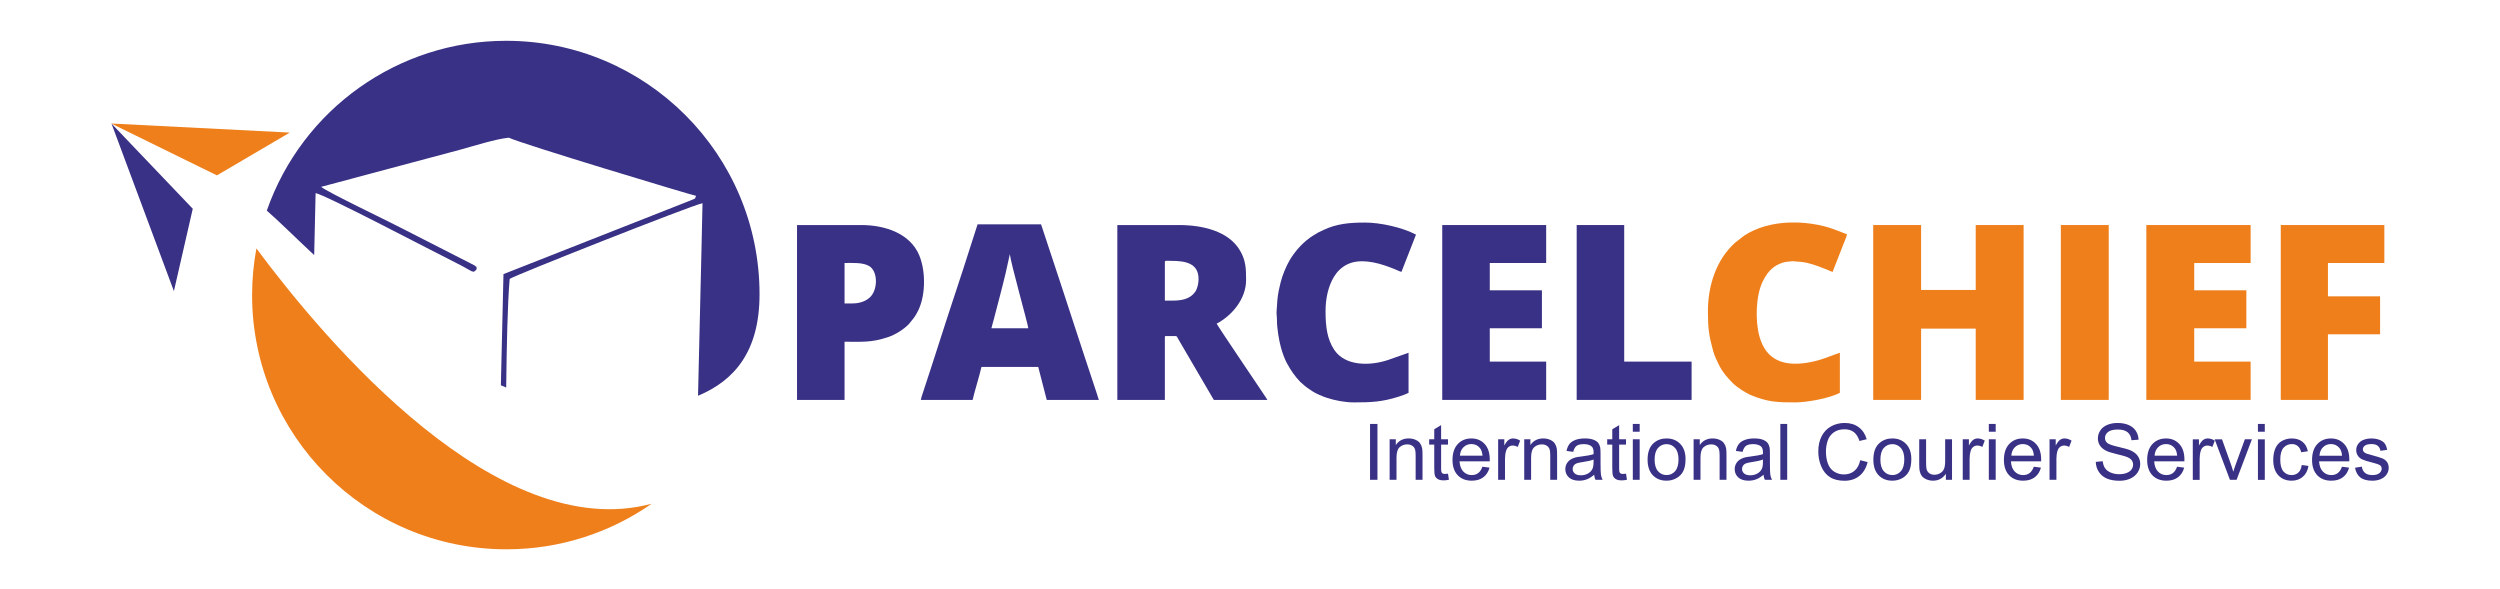
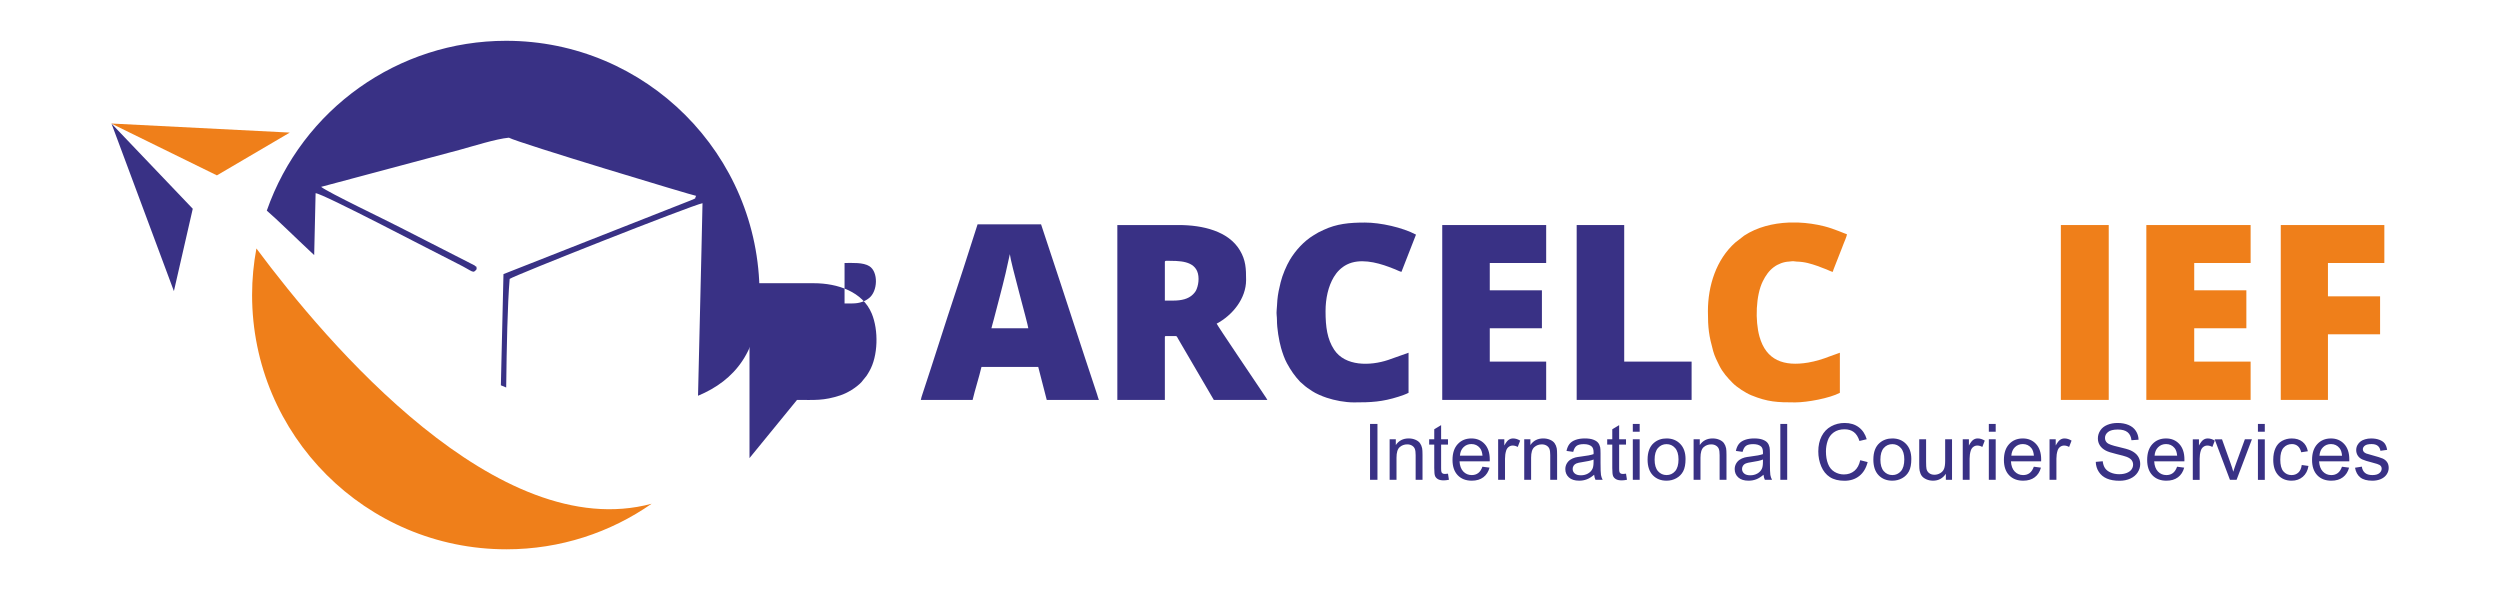
<svg xmlns="http://www.w3.org/2000/svg" xml:space="preserve" width="297mm" height="70mm" version="1.1" style="shape-rendering:geometricPrecision; text-rendering:geometricPrecision; image-rendering:optimizeQuality; fill-rule:evenodd; clip-rule:evenodd" viewBox="0 0 29700 7000">
  <defs>
    <style type="text/css">
   
    .fil3 {fill:none}
    .fil1 {fill:#EF7F1A}
    .fil4 {fill:#EF7F1A}
    .fil0 {fill:#393185}
    .fil5 {fill:#393185}
    .fil6 {fill:#393185;fill-rule:nonzero}
    .fil2 {fill:url(#id1)}
   
  </style>
    <clipPath id="id0">
      <path d="M9023.35 3495.91c0,-1663.06 -1348.18,-3011.25 -3011.25,-3011.25 -1280.02,0 -2420.14,809.22 -2842.55,2017.53 126.66,108.72 318.31,300.04 562.94,528.48l16.83 -735.56c89.75,4.74 1401.2,695.2 1688.65,838.14 188.02,93.5 178.46,122.84 224.75,64.15 -9.45,-53.55 15.62,-6.49 -25.93,-44.76l-888.1 -453.34c-158.25,-82.4 -853.48,-414.33 -933.88,-479.47l1648.06 -440.26c155.99,-42.38 432.23,-130.38 582.73,-143.79 112.71,61.85 2209.62,693.99 2224.46,690.94 -27.17,47.44 19.35,15.99 -66.33,54.75l-2222.44 874.98 -30.94 1320.98c21.01,8.83 42.11,17.51 63.26,26.03 6.01,-482.6 15.17,-981.34 41.26,-1290.19 56.19,-41.43 2156.98,-872.37 2291,-899.27l-12.11 547.48 -41.16 1740.17c434.75,-181.57 730.75,-528.67 730.75,-1205.74z" />
    </clipPath>
    <radialGradient id="id1" gradientUnits="userSpaceOnUse" gradientTransform="matrix(-1.841 -2.25434E-16 2.25434E-16 -1.841 36991 -4756)" cx="13021.3" cy="-1674.27" r="6705.32" fx="13021.3" fy="-1674.27">
      <stop offset="0" style="stop-opacity:1; stop-color:#178BC2" />
      <stop offset="0.012" style="stop-opacity:1; stop-color:#178BC2" />
      <stop offset="0.349" style="stop-opacity:1; stop-color:#1E517A" />
      <stop offset="1" style="stop-opacity:1; stop-color:#214359" />
    </radialGradient>
  </defs>
  <g id="Layer_x0020_1">
    <polygon class="fil0" points="1324.5,1468.1 2290.01,2479.98 2065.95,3458.62 " />
    <polygon class="fil1" points="1321.23,1467.3 2576.89,2083.39 3442.65,1575.11 " />
    <path class="fil0" d="M9023.35 3495.91c0,-1663.06 -1348.18,-3011.25 -3011.25,-3011.25 -1280.02,0 -2420.14,809.22 -2842.55,2017.53 126.66,108.72 318.31,300.04 562.94,528.48l16.83 -735.56c89.75,4.74 1401.2,695.2 1688.65,838.14 188.02,93.5 178.46,122.84 224.75,64.15 -9.45,-53.55 15.62,-6.49 -25.93,-44.76l-888.1 -453.34c-158.25,-82.4 -853.48,-414.33 -933.88,-479.47l1648.06 -440.26c155.99,-42.38 432.23,-130.38 582.73,-143.79 112.71,61.85 2209.62,693.99 2224.46,690.94 -27.17,47.44 19.35,15.99 -66.33,54.75l-2222.44 874.98 -30.94 1320.98c21.01,8.83 42.11,17.51 63.26,26.03 6.01,-482.6 15.17,-981.34 41.26,-1290.19 56.19,-41.43 2156.98,-872.37 2291,-899.27l-12.11 547.48 -41.16 1740.17c434.75,-181.57 730.75,-528.67 730.75,-1205.74z" />
    <g style="clip-path:url(#id0)">
      <g id="_2171479870944">
        <path id="_1" class="fil2" d="M11958.66 -1910.77c501.16,-1415.4 1850.72,-2429.53 3437.75,-2429.53 2014.01,0 3646.54,1632.56 3646.54,3646.55 0,1305.5 -1129.48,1571.88 -1850.6,1638.71 -1258.66,217.79 -2478.35,-258.04 -5233.69,-2855.73z" />
      </g>
    </g>
    <path class="fil3" d="M9023.35 3495.91c0,-1663.06 -1348.18,-3011.25 -3011.25,-3011.25 -1280.02,0 -2420.14,809.22 -2842.55,2017.53 126.66,108.72 318.31,300.04 562.94,528.48l16.83 -735.56c89.75,4.74 1401.2,695.2 1688.65,838.14 188.02,93.5 178.46,122.84 224.75,64.15 -9.45,-53.55 15.62,-6.49 -25.93,-44.76l-888.1 -453.34c-158.25,-82.4 -853.48,-414.33 -933.88,-479.47l1648.06 -440.26c155.99,-42.38 432.23,-130.38 582.73,-143.79 112.71,61.85 2209.62,693.99 2224.46,690.94 -27.17,47.44 19.35,15.99 -66.33,54.75l-2222.44 874.98 -30.94 1320.98c21.01,8.83 42.11,17.51 63.26,26.03 6.01,-482.6 15.17,-981.34 41.26,-1290.19 56.19,-41.43 2156.98,-872.37 2291,-899.27l-12.11 547.48 -41.16 1740.17c434.75,-181.57 730.75,-528.67 730.75,-1205.74z" />
    <path class="fil1" d="M7741.46 5984.37c-489.12,340.98 -1083.6,541.36 -1725.01,541.36 -1668.86,0 -3021.66,-1352.77 -3021.66,-3021.65 0,-188.85 18.15,-373.25 51.26,-552.45 837.74,1126.93 2870.51,3523.3 4695.41,3032.74z" />
-     <polygon class="fil4" points="22253.73,4750.99 22822.62,4750.99 22822.62,3903.99 23471.57,3903.99 23471.57,4750.99 24040.44,4750.99 24040.44,2673.51 23471.57,2673.51 23471.57,3444.65 22822.62,3444.65 22822.62,2673.51 22253.73,2673.51 " />
    <path class="fil5" d="M13935.44 3571.07l-96.91 0 0 -459.31c0,-19.79 25.88,-12.66 75.84,-12.66 159.84,0 324.46,23.12 324.46,214.94 0,44.89 -9.07,84.11 -21.6,117.43 -10.36,27.59 -22.26,42.86 -42.03,63.34l-4.2 4.21c-55.32,53.27 -134.31,72.05 -235.56,72.05zm-661.58 1179.92l564.67 0 0 -745.87c0,-9.74 2.92,-12.66 12.62,-12.66l117.99 0c13.29,0 16.81,16.28 31.35,40.31 10.43,17.24 18.08,31.68 27.89,47.95l391.66 670.27 636.29 0c-10.53,-19.94 -23.09,-36.8 -36.21,-56.5 -13.52,-20.22 -23.61,-35.36 -37.1,-55.62 -48.44,-72.63 -524.81,-777.13 -529.27,-793.87 187.77,-99.38 349.75,-297.21 349.75,-518.34 0,-136.93 -3.38,-234.07 -73.4,-352.19 -135.38,-228.36 -440.39,-300.96 -727.25,-300.96l-728.99 0 0 2077.48z" />
    <path class="fil5" d="M11997.03 3019.06c8.03,96.25 214.88,829.69 219.12,880.69l-438.26 0c7.99,-34.23 19.89,-72.22 28.61,-106.25 47.95,-186.79 94.77,-355.79 139.96,-546.88l50.57 -227.56zm-1057.71 1731.93l615.25 0c26.93,-115.57 77.77,-273.61 105.35,-391.9l674.22 0 101.12 391.9 619.45 0c-7.3,-15.27 -14.82,-46.71 -20.52,-63.78 -195.63,-585.02 -384.59,-1174.94 -579.43,-1759.28l-86.91 -262.84 -754.28 0 -166.97 519.91c-29.23,87.64 -56.82,174.81 -85.33,260.18 -136.38,408.5 -265.81,825.61 -402.52,1236.74 -5.38,16.21 -18.21,54.4 -19.43,69.07z" />
-     <path class="fil5" d="M10126.04 3604.78l-92.7 0 0 -480.39c96.29,0 219.87,-8.87 294.91,38.02 107.74,67.31 101.65,299.88 -6.48,381.04 -28.68,21.5 -46.86,31.96 -82.41,44.03 -32.88,11.14 -69.95,17.3 -113.32,17.3zm-657.37 1146.21l564.67 0 0 -691.12c212.5,0 314.67,11.61 514.68,-54.19 83.99,-27.63 186.32,-89.91 249.17,-155.36l62.12 -76.94c10.95,-15.59 23.84,-38.29 33.51,-54.99 103.88,-179.65 110.73,-486.14 27.92,-684.96 -107.97,-259.2 -404.32,-359.92 -689.33,-359.92l-762.74 0 0 2077.48z" />
+     <path class="fil5" d="M10126.04 3604.78l-92.7 0 0 -480.39c96.29,0 219.87,-8.87 294.91,38.02 107.74,67.31 101.65,299.88 -6.48,381.04 -28.68,21.5 -46.86,31.96 -82.41,44.03 -32.88,11.14 -69.95,17.3 -113.32,17.3zm-657.37 1146.21c212.5,0 314.67,11.61 514.68,-54.19 83.99,-27.63 186.32,-89.91 249.17,-155.36l62.12 -76.94c10.95,-15.59 23.84,-38.29 33.51,-54.99 103.88,-179.65 110.73,-486.14 27.92,-684.96 -107.97,-259.2 -404.32,-359.92 -689.33,-359.92l-762.74 0 0 2077.48z" />
    <polygon class="fil4" points="25498.46,4750.99 26737.34,4750.99 26737.34,4295.85 26067.34,4295.85 26067.34,3899.75 26686.76,3899.75 26686.76,3448.87 26067.34,3448.87 26067.34,3124.39 26737.34,3124.39 26737.34,2673.51 25498.46,2673.51 " />
    <polygon class="fil5" points="17133.8,4750.99 18368.5,4750.99 18368.5,4295.85 17698.47,4295.85 17698.47,3899.75 18317.93,3899.75 18317.93,3448.87 17698.47,3448.87 17698.47,3124.39 18368.5,3124.39 18368.5,2673.51 17133.8,2673.51 " />
    <path class="fil4" d="M20290.04 3697.48c0,203.42 11.87,289.03 62.28,472.88 17.17,62.56 46.41,119.25 72.52,171.9 40.05,80.76 97.6,145.29 159.09,207.53 51.04,51.6 153.97,118.52 220.79,145.81 198.3,81.07 311.09,84.88 521.95,84.88 144.1,0 410.25,-49.92 530.96,-113.79l0 -476.16 -120.98 43.37c-79.36,31.38 -170.21,59.16 -255.26,73.43 -290.4,48.7 -499.39,-26.63 -578.57,-308.2 -53.31,-189.68 -44,-491.63 40.38,-659.8 32.35,-64.52 70.86,-121.84 129.37,-165.61 50.97,-38.11 117.5,-63.51 182.41,-66.2 21.42,-0.89 24.8,-4.87 46.37,-4.48 20.78,0.34 20.88,4.09 42.06,4.62 45.88,1.11 93,7.29 134.14,17.55 78.76,19.61 148.9,46.83 222.96,76.24 18.02,7.16 56.43,26.92 72.84,28.31 4.11,-17.66 12.79,-38.02 19.79,-56.04l86.76 -220.89c7.82,-19.47 13.18,-35.22 21.04,-54.78 9.25,-23 40.52,-95.14 40.95,-114.97 -21.08,-4.93 -150.78,-65.15 -271.3,-95.31 -96.68,-24.16 -199.52,-39.45 -303.36,-43.76l-117.73 0c-188.77,7.93 -374.66,54.92 -527.19,154.19l-106.77 82.81c-227.28,201.94 -325.5,514.32 -325.5,816.47z" />
    <path class="fil5" d="M16084.54 4780.48c206.75,0 334.94,-5.89 530.46,-67.94 36.64,-11.61 86.37,-28.87 118.5,-45.85l0 -476.16 -242.79 85.89c-213,71.1 -509.2,76.95 -640.51,-121.25 -83.06,-125.29 -102.76,-272.98 -102.76,-457.69 0,-150.69 31.37,-294.52 98.62,-407.02 36.93,-61.76 89.61,-114.8 155.58,-147.82 149.65,-74.84 345.98,-28.38 499.46,28.74 23.15,8.65 50.18,19.08 72.9,28.21 24.31,9.81 49.78,24.24 75.21,30.17l172.77 -442.48c-161.23,-85.29 -421.12,-143.27 -606.82,-143.27 -188.4,0 -336.35,15.19 -490.21,87.07 -68.41,31.97 -58.6,27.07 -123.22,66.4 -110.14,67.05 -210.93,177.18 -277.03,287.65 -43.8,73.2 -89.38,181.95 -110.79,268.47 -17.33,70.04 -33.05,139.43 -39.2,213.62 -3.09,37.26 -4.28,83.23 -8.18,118.25 -4.78,42.59 3.9,77.12 3.61,117.34 -0.72,96.68 23.78,242.86 48.71,330.56 18.01,63.24 41.72,130.62 70.14,182.71 46.99,86.19 91.58,150.22 155.94,219.08 11.53,12.3 21.08,16.28 33.87,29.33 28.87,29.34 74.94,58.77 108.45,81.19 46.4,31.05 119.32,61.43 173.34,79.46 95.6,31.93 216.74,55.34 323.95,55.34z" />
    <polygon class="fil4" points="27095.53,4750.99 27655.98,4750.99 27655.98,3971.41 28275.44,3971.41 28275.44,3520.49 27655.98,3520.49 27655.98,3124.39 28325.99,3124.39 28325.99,2673.51 27095.53,2673.51 " />
    <polygon class="fil5" points="18730.9,4750.99 20096.21,4750.99 20096.21,4295.85 19295.56,4295.85 19295.56,2673.51 18730.9,2673.51 " />
    <polygon class="fil4" points="24482.91,4750.99 25051.78,4750.99 25051.78,2673.51 24482.91,2673.51 " />
    <path class="fil6" d="M16276.05 5700.33l0 -664.37 88.18 0 0 664.37 -88.18 0zm232.76 0l0 -481.57 73.32 0 0 68.34c35.24,-52.41 86.27,-78.55 152.95,-78.55 29.07,0 55.66,5.27 79.96,15.61 24.26,10.35 42.52,24.12 54.56,40.97 12.08,16.88 20.59,36.97 25.36,60.18 2.96,15.15 4.48,41.6 4.48,79.32l0 295.7 -81.65 0 0 -292.6c0,-33.26 -3.07,-58.16 -9.43,-74.55 -6.32,-16.38 -17.62,-29.52 -33.69,-39.41 -16.1,-9.75 -35.1,-14.69 -56.79,-14.69 -34.61,0 -64.48,10.98 -89.66,33.09 -25.22,21.97 -37.76,63.85 -37.76,125.41l0 262.75 -81.65 0zm693.29 -72.86l11.16 72.08c-22.89,4.8 -43.48,7.28 -61.42,7.28 -29.52,0 -52.4,-4.63 -68.79,-14.1 -16.25,-9.43 -27.69,-21.64 -34.36,-36.94 -6.64,-15.32 -9.89,-47.5 -9.89,-96.51l0 -277.45 -60.32 0 0 -63.07 60.32 0 0 -119.09 81.65 -49.01 0 168.1 81.65 0 0 63.07 -81.65 0 0 282.11c0,23.34 1.41,38.35 4.34,44.99 2.79,6.64 7.42,11.9 13.92,15.93 6.49,3.88 15.78,5.86 27.83,5.86 8.97,0 20.87,-1.06 35.56,-3.25zm409.06 -83.03l84.44 11.13c-13.13,49.02 -37.71,87.23 -73.6,114.28 -35.88,27.09 -81.68,40.68 -137.48,40.68 -70.21,0 -125.9,-21.65 -167.04,-64.94 -41.11,-43.16 -61.7,-103.94 -61.7,-182.02 0,-80.73 20.73,-143.52 62.33,-188.06 41.6,-44.71 95.57,-66.96 161.92,-66.96 64.17,0 116.58,21.79 157.27,65.55 40.68,43.79 61.09,105.35 61.09,184.67 0,4.8 -0.17,12.07 -0.46,21.64l-358.63 0c3.07,52.73 17.94,93.27 44.85,121.24 26.74,28.01 60.32,42.07 100.37,42.07 29.84,0 55.34,-7.88 76.39,-23.67 21.19,-15.75 37.89,-40.96 50.25,-75.61zm-267.23 -130.84l268.15 0c-3.53,-40.51 -13.91,-70.81 -30.76,-91.08 -25.82,-31.4 -59.54,-47.15 -100.83,-47.15 -37.43,0 -68.83,12.5 -94.32,37.58 -25.4,25.04 -39.45,58.59 -42.24,100.65zm453.91 286.73l0 -481.57 73.28 0 0 73.77c18.72,-34.18 36.06,-56.78 51.99,-67.59 15.93,-10.98 33.41,-16.39 52.41,-16.39 27.54,0 55.51,8.66 83.98,25.82l-29.07 75.33c-19.81,-11.16 -39.59,-16.71 -59.4,-16.71 -17.76,0 -33.69,5.41 -47.78,16.07 -14.06,10.67 -24.12,25.54 -30.16,44.54 -9.11,28.92 -13.6,60.63 -13.6,95.1l0 251.63 -81.65 0zm309.9 0l0 -481.57 73.32 0 0 68.34c35.24,-52.41 86.27,-78.55 152.95,-78.55 29.06,0 55.66,5.27 79.95,15.61 24.27,10.35 42.52,24.12 54.57,40.97 12.07,16.88 20.59,36.97 25.35,60.18 2.97,15.15 4.49,41.6 4.49,79.32l0 295.7 -81.65 0 0 -292.6c0,-33.26 -3.07,-58.16 -9.43,-74.55 -6.32,-16.38 -17.62,-29.52 -33.69,-39.41 -16.11,-9.75 -35.11,-14.69 -56.79,-14.69 -34.61,0 -64.49,10.98 -89.67,33.09 -25.21,21.97 -37.75,63.85 -37.75,125.41l0 262.75 -81.65 0zm830.63 -60.32c-30.3,25.81 -59.54,43.93 -87.55,54.6 -27.97,10.66 -57.99,15.92 -90.16,15.92 -52.87,0 -93.55,-12.82 -122.02,-38.67 -28.43,-25.67 -42.66,-58.59 -42.66,-98.67 0,-23.49 5.41,-44.99 16.07,-64.49 10.84,-19.46 24.9,-34.92 42.24,-46.68 17.48,-11.76 36.94,-20.74 58.76,-26.77 16.07,-4.17 40.37,-8.2 72.68,-12.22 65.87,-7.7 114.6,-17.17 145.68,-27.97 0.32,-11.13 0.46,-18.26 0.46,-21.19 0,-33.09 -7.73,-56.44 -23.2,-70.07 -20.87,-18.4 -51.95,-27.51 -93.09,-27.51 -38.5,0 -66.96,6.78 -85.22,20.24 -18.4,13.45 -31.86,37.29 -40.65,71.62l-79.81 -11.13c7.27,-34.18 19.17,-61.87 35.88,-82.92 16.7,-21.01 40.82,-37.08 72.36,-48.56 31.4,-11.27 68.05,-16.99 109.51,-16.99 41.11,0 74.7,4.81 100.51,14.52 25.68,9.75 44.68,21.82 56.76,36.51 12.07,14.7 20.55,33.24 25.53,55.66 2.61,13.92 3.99,38.99 3.99,75.01l0 108.25c0,75.64 1.73,123.43 5.12,143.66 3.25,20.27 10.07,39.63 19.95,58.17l-85.35 0c-8.2,-17.17 -13.46,-37.26 -15.79,-60.32zm-6.5 -180.93c-29.7,12.05 -74.23,22.25 -133.6,30.62 -33.73,4.81 -57.53,10.21 -71.48,16.25 -13.91,6 -24.58,14.83 -32.14,26.27 -7.59,11.59 -11.44,24.44 -11.44,38.67 0,21.48 8.2,39.59 24.72,53.97 16.57,14.37 40.69,21.65 72.4,21.65 31.4,0 59.37,-6.82 83.95,-20.56 24.44,-13.63 42.55,-32.35 53.99,-55.97 8.8,-18.44 13.14,-45.49 13.14,-81.2l0.46 -29.7zm385.23 168.39l11.16 72.08c-22.89,4.8 -43.48,7.28 -61.42,7.28 -29.52,0 -52.41,-4.63 -68.79,-14.1 -16.25,-9.43 -27.69,-21.64 -34.37,-36.94 -6.63,-15.32 -9.88,-47.5 -9.88,-96.51l0 -277.45 -60.32 0 0 -63.07 60.32 0 0 -119.09 81.65 -49.01 0 168.1 81.65 0 0 63.07 -81.65 0 0 282.11c0,23.34 1.41,38.35 4.34,44.99 2.79,6.64 7.42,11.9 13.92,15.93 6.49,3.88 15.78,5.86 27.82,5.86 8.97,0 20.88,-1.06 35.57,-3.25zm80.59 -498.73l0 -92.78 81.65 0 0 92.78 -81.65 0zm0 571.59l0 -481.57 81.65 0 0 481.57 -81.65 0zm175.52 -240.79c0,-88.92 24.75,-154.79 74.37,-197.62 41.32,-35.6 91.86,-53.37 151.4,-53.37 66.04,0 120.18,21.65 162.24,64.95 41.92,43.16 62.94,102.98 62.94,179.23 0,61.87 -9.29,110.43 -27.83,145.85 -18.54,35.39 -45.63,62.93 -81.19,82.57 -35.43,19.64 -74.24,29.38 -116.16,29.38 -67.42,0 -121.84,-21.5 -163.44,-64.62 -41.6,-43.16 -62.33,-105.35 -62.33,-186.37zm83.52 0.14c0,61.56 13.46,107.65 40.37,138.12 27.05,30.62 60.92,45.92 101.88,45.92 40.55,0 74.24,-15.3 101.32,-46.09 26.91,-30.76 40.37,-77.63 40.37,-140.56 0,-59.4 -13.63,-104.39 -40.68,-134.87 -27.06,-30.62 -60.78,-45.91 -101.01,-45.91 -40.96,0 -74.83,15.15 -101.88,45.63 -26.91,30.44 -40.37,76.39 -40.37,137.76zm463.17 240.65l0 -481.57 73.31 0 0 68.34c35.25,-52.41 86.28,-78.55 152.96,-78.55 29.06,0 55.65,5.27 79.95,15.61 24.26,10.35 42.52,24.12 54.57,40.97 12.07,16.88 20.58,36.97 25.35,60.18 2.97,15.15 4.49,41.6 4.49,79.32l0 295.7 -81.65 0 0 -292.6c0,-33.26 -3.08,-58.16 -9.43,-74.55 -6.32,-16.38 -17.63,-29.52 -33.69,-39.41 -16.11,-9.75 -35.11,-14.69 -56.79,-14.69 -34.61,0 -64.49,10.98 -89.67,33.09 -25.21,21.97 -37.75,63.85 -37.75,125.41l0 262.75 -81.65 0zm830.63 -60.32c-30.3,25.81 -59.54,43.93 -87.55,54.6 -27.97,10.66 -57.99,15.92 -90.16,15.92 -52.87,0 -93.55,-12.82 -122.02,-38.67 -28.43,-25.67 -42.66,-58.59 -42.66,-98.67 0,-23.49 5.4,-44.99 16.07,-64.49 10.84,-19.46 24.9,-34.92 42.24,-46.68 17.48,-11.76 36.94,-20.74 58.76,-26.77 16.07,-4.17 40.37,-8.2 72.68,-12.22 65.87,-7.7 114.6,-17.17 145.68,-27.97 0.32,-11.13 0.46,-18.26 0.46,-21.19 0,-33.09 -7.73,-56.44 -23.2,-70.07 -20.87,-18.4 -51.95,-27.51 -93.1,-27.51 -38.49,0 -66.95,6.78 -85.21,20.24 -18.4,13.45 -31.86,37.29 -40.65,71.62l-79.82 -11.13c7.28,-34.18 19.18,-61.87 35.89,-82.92 16.7,-21.01 40.82,-37.08 72.36,-48.56 31.39,-11.27 68.05,-16.99 109.51,-16.99 41.11,0 74.7,4.81 100.51,14.52 25.68,9.75 44.68,21.82 56.75,36.51 12.08,14.7 20.56,33.24 25.54,55.66 2.61,13.92 3.99,38.99 3.99,75.01l0 108.25c0,75.64 1.73,123.43 5.12,143.66 3.25,20.27 10.06,39.63 19.95,58.17l-85.36 0c-8.19,-17.17 -13.45,-37.26 -15.78,-60.32zm-6.5 -180.93c-29.7,12.05 -74.23,22.25 -133.6,30.62 -33.73,4.81 -57.53,10.21 -71.48,16.25 -13.91,6 -24.58,14.83 -32.14,26.27 -7.59,11.59 -11.44,24.44 -11.44,38.67 0,21.48 8.19,39.59 24.72,53.97 16.56,14.37 40.69,21.65 72.4,21.65 31.4,0 59.37,-6.82 83.95,-20.56 24.43,-13.63 42.55,-32.35 53.99,-55.97 8.8,-18.44 13.14,-45.49 13.14,-81.2l0.46 -29.7zm206.17 241.25l0 -664.37 81.65 0 0 664.37 -81.65 0zm949.22 -233.05l88.15 22.25c-18.4,72.22 -51.49,127.13 -99.27,165.03 -47.82,37.89 -106.27,56.89 -175.38,56.89 -71.44,0 -129.61,-14.51 -174.46,-43.75 -44.85,-29.07 -78.86,-71.31 -102.2,-126.51 -23.35,-55.37 -35.11,-114.6 -35.11,-177.99 0,-69.15 13.14,-129.43 39.59,-180.96 26.45,-51.49 64.03,-90.62 112.73,-117.35 48.7,-26.77 102.38,-40.05 160.83,-40.05 66.5,0 122.33,16.85 167.5,50.71 45.31,33.87 76.85,81.34 94.65,142.57l-86.31 20.42c-15.29,-48.25 -37.72,-83.49 -66.96,-105.46 -29.24,-22.1 -66.04,-33.09 -110.43,-33.09 -50.86,0 -93.56,12.22 -127.74,36.66 -34.15,24.4 -58.31,57.35 -72.05,98.5 -13.91,41.28 -20.87,83.8 -20.87,127.59 0,56.44 8.19,105.77 24.58,147.83 16.39,42.21 41.92,73.6 76.53,94.51 34.65,20.87 72.08,31.22 112.45,31.22 49.16,0 90.62,-14.23 124.63,-42.52 34.04,-28.47 57.07,-70.53 69.14,-126.5zm156.03 -7.74c0,-88.92 24.76,-154.79 74.38,-197.62 41.32,-35.6 91.85,-53.37 151.4,-53.37 66.04,0 120.18,21.65 162.24,64.95 41.92,43.16 62.93,102.98 62.93,179.23 0,61.87 -9.29,110.43 -27.83,145.85 -18.54,35.39 -45.63,62.93 -81.19,82.57 -35.42,19.64 -74.23,29.38 -116.15,29.38 -67.42,0 -121.84,-21.5 -163.45,-64.62 -41.6,-43.16 -62.33,-105.35 -62.33,-186.37zm83.52 0.14c0,61.56 13.46,107.65 40.37,138.12 27.05,30.62 60.92,45.92 101.89,45.92 40.54,0 74.23,-15.3 101.32,-46.09 26.91,-30.76 40.36,-77.63 40.36,-140.56 0,-59.4 -13.63,-104.39 -40.68,-134.87 -27.05,-30.62 -60.78,-45.91 -101,-45.91 -40.97,0 -74.84,15.15 -101.89,45.63 -26.91,30.44 -40.37,76.39 -40.37,137.76zm777.73 240.65l0 -71.59c-37.44,54.56 -88.15,81.79 -152.32,81.79 -28.32,0 -54.77,-5.4 -79.35,-16.24 -24.58,-10.99 -42.84,-24.58 -54.74,-40.97 -11.9,-16.56 -20.27,-36.66 -25.04,-60.46 -3.25,-16.1 -4.95,-41.46 -4.95,-76.11l0 -297.99 81.65 0 0 266.46c0,42.52 1.7,71.3 4.95,85.99 5.08,21.47 15.93,38.18 32.63,50.4 16.53,12.22 36.94,18.4 61.38,18.4 24.44,0 47.32,-6.18 68.65,-18.72 21.37,-12.5 36.52,-29.67 45.49,-51.17 8.83,-21.51 13.31,-52.91 13.31,-93.87l0 -257.49 81.66 0 0 481.57 -73.32 0zm200.59 0l0 -481.57 73.28 0 0 73.77c18.72,-34.18 36.06,-56.78 51.99,-67.59 15.93,-10.98 33.41,-16.39 52.41,-16.39 27.54,0 55.51,8.66 83.98,25.82l-29.07 75.33c-19.81,-11.16 -39.58,-16.71 -59.4,-16.71 -17.76,0 -33.69,5.41 -47.78,16.07 -14.06,10.67 -24.12,25.54 -30.16,44.54 -9.11,28.92 -13.6,60.63 -13.6,95.1l0 251.63 -81.65 0zm309.9 -571.59l0 -92.78 81.65 0 0 92.78 -81.65 0zm0 571.59l0 -481.57 81.65 0 0 481.57 -81.65 0zm534.61 -155.89l84.44 11.13c-13.13,49.02 -37.71,87.23 -73.6,114.28 -35.88,27.09 -81.68,40.68 -137.48,40.68 -70.21,0 -125.9,-21.65 -167.04,-64.94 -41.11,-43.16 -61.7,-103.94 -61.7,-182.02 0,-80.73 20.73,-143.52 62.33,-188.06 41.6,-44.71 95.57,-66.96 161.92,-66.96 64.17,0 116.58,21.79 157.27,65.55 40.68,43.79 61.09,105.35 61.09,184.67 0,4.8 -0.17,12.07 -0.46,21.64l-358.63 0c3.07,52.73 17.94,93.27 44.85,121.24 26.74,28.01 60.32,42.07 100.37,42.07 29.84,0 55.34,-7.88 76.39,-23.67 21.19,-15.75 37.89,-40.96 50.25,-75.61zm-267.23 -130.84l268.15 0c-3.53,-40.51 -13.91,-70.81 -30.76,-91.08 -25.82,-31.4 -59.54,-47.15 -100.83,-47.15 -37.43,0 -68.83,12.5 -94.32,37.58 -25.4,25.04 -39.45,58.59 -42.24,100.65zm453.91 286.73l0 -481.57 73.28 0 0 73.77c18.72,-34.18 36.06,-56.78 51.99,-67.59 15.93,-10.98 33.41,-16.39 52.41,-16.39 27.54,0 55.51,8.66 83.98,25.82l-29.07 75.33c-19.81,-11.16 -39.59,-16.71 -59.4,-16.71 -17.76,0 -33.69,5.41 -47.78,16.07 -14.06,10.67 -24.12,25.54 -30.16,44.54 -9.11,28.92 -13.6,60.63 -13.6,95.1l0 251.63 -81.65 0zm549.16 -213.42l82.57 -7.41c3.85,33.41 13,60.78 27.37,82.25 14.38,21.36 36.66,38.67 66.82,51.98 30.16,13.14 64.17,19.78 101.92,19.78 33.55,0 63.08,-4.94 88.75,-14.97 25.68,-10.07 44.71,-23.84 57.21,-41.32 12.54,-17.49 18.9,-36.49 18.9,-56.9 0,-20.73 -6.04,-38.81 -18.12,-54.46 -12.04,-15.43 -32,-28.42 -59.83,-39.09 -17.79,-6.82 -57.24,-17.66 -118.3,-32.35 -61.1,-14.69 -103.8,-28.43 -128.24,-41.42 -31.67,-16.71 -55.19,-37.44 -70.66,-62.02 -15.61,-24.58 -23.35,-52.27 -23.35,-82.74 0,-33.73 9.61,-65.13 28.61,-94.19 19.03,-29.21 46.72,-51.35 83.35,-66.5 36.51,-15.15 77.2,-22.71 121.87,-22.71 49.2,0 92.63,7.88 130.21,23.8 37.58,15.79 66.5,39.13 86.77,70.07 20.24,30.76 31.08,65.72 32.63,104.68l-84.44 6.49c-4.48,-41.92 -19.81,-73.59 -45.94,-94.96 -26.14,-21.47 -64.81,-32.14 -115.84,-32.14 -53.19,0 -92,9.71 -116.29,29.21 -24.27,19.49 -36.49,43.01 -36.49,70.52 0,23.81 8.66,43.44 25.82,58.91 17.02,15.33 61.1,31.26 132.54,47.32 71.44,16.25 120.46,30.34 147.06,42.38 38.53,17.8 67.13,40.23 85.53,67.6 18.4,27.23 27.55,58.59 27.55,94.19 0,35.38 -10.07,68.51 -30.34,99.73 -20.23,31.25 -49.16,55.51 -87.05,72.85 -37.9,17.31 -80.42,25.96 -127.92,25.96 -60,0 -110.25,-8.79 -150.76,-26.27 -40.68,-17.48 -72.36,-43.76 -95.42,-79.04 -23.21,-35.1 -35.25,-74.83 -36.49,-119.23zm965.93 57.53l84.44 11.13c-13.14,49.02 -37.72,87.23 -73.6,114.28 -35.88,27.09 -81.68,40.68 -137.48,40.68 -70.21,0 -125.9,-21.65 -167.05,-64.94 -41.1,-43.16 -61.69,-103.94 -61.69,-182.02 0,-80.73 20.73,-143.52 62.33,-188.06 41.6,-44.71 95.56,-66.96 161.92,-66.96 64.17,0 116.58,21.79 157.26,65.55 40.69,43.79 61.1,105.35 61.1,184.67 0,4.8 -0.18,12.07 -0.46,21.64l-358.63 0c3.07,52.73 17.94,93.27 44.85,121.24 26.73,28.01 60.32,42.07 100.37,42.07 29.84,0 55.34,-7.88 76.39,-23.67 21.18,-15.75 37.89,-40.96 50.25,-75.61zm-267.24 -130.84l268.16 0c-3.53,-40.51 -13.92,-70.81 -30.76,-91.08 -25.82,-31.4 -59.54,-47.15 -100.83,-47.15 -37.43,0 -68.83,12.5 -94.33,37.58 -25.39,25.04 -39.45,58.59 -42.24,100.65zm453.92 286.73l0 -481.57 73.28 0 0 73.77c18.72,-34.18 36.06,-56.78 51.99,-67.59 15.92,-10.98 33.4,-16.39 52.4,-16.39 27.55,0 55.52,8.66 83.99,25.82l-29.07 75.33c-19.81,-11.16 -39.59,-16.71 -59.4,-16.71 -17.76,0 -33.69,5.41 -47.78,16.07 -14.06,10.67 -24.12,25.54 -30.16,44.54 -9.11,28.92 -13.6,60.63 -13.6,95.1l0 251.63 -81.65 0zm441.52 0l-181.74 -481.57 87.38 0 103.01 288.42c11.13,31.08 21.51,63.4 30.94,96.95 7.24,-25.36 17.3,-55.84 30.44,-91.54l107.04 -293.83 83.81 0 -182.34 481.57 -78.54 0zm332.32 -571.59l0 -92.78 81.65 0 0 92.78 -81.65 0zm0 571.59l0 -481.57 81.65 0 0 481.57 -81.65 0zm520.7 -176.3l79.81 11.12c-8.83,54.92 -31.11,97.76 -67.13,128.84 -36.02,31.07 -80.42,46.54 -132.86,46.54 -65.72,0 -118.59,-21.5 -158.5,-64.48 -40.05,-42.98 -60,-104.54 -60,-184.67 0,-51.95 8.65,-97.26 25.82,-136.21 17.16,-38.85 43.29,-68.06 78.57,-87.41 35.11,-19.46 73.28,-29.21 114.75,-29.21 52.12,0 94.96,13.14 128.05,39.59 33.23,26.45 54.6,64.03 63.85,112.59l-78.86 12.04c-7.59,-32.31 -20.87,-56.57 -40.19,-73 -19.17,-16.21 -42.38,-24.4 -69.61,-24.4 -41.14,0 -74.55,14.69 -100.36,44.08 -25.68,29.52 -38.5,75.92 -38.5,139.63 0,64.63 12.36,111.5 37.12,140.74 24.9,29.2 57.21,43.9 96.94,43.9 32.17,0 58.94,-9.75 80.27,-29.39 21.51,-19.46 35.11,-49.62 40.83,-90.3zm477.86 20.41l84.44 11.13c-13.14,49.02 -37.72,87.23 -73.6,114.28 -35.88,27.09 -81.68,40.68 -137.48,40.68 -70.21,0 -125.91,-21.65 -167.05,-64.94 -41.11,-43.16 -61.7,-103.94 -61.7,-182.02 0,-80.73 20.74,-143.52 62.34,-188.06 41.6,-44.71 95.56,-66.96 161.92,-66.96 64.17,0 116.58,21.79 157.26,65.55 40.69,43.79 61.1,105.35 61.1,184.67 0,4.8 -0.18,12.07 -0.46,21.64l-358.63 0c3.07,52.73 17.94,93.27 44.85,121.24 26.73,28.01 60.32,42.07 100.37,42.07 29.84,0 55.34,-7.88 76.38,-23.67 21.19,-15.75 37.9,-40.96 50.26,-75.61zm-267.24 -130.84l268.16 0c-3.53,-40.51 -13.92,-70.81 -30.76,-91.08 -25.82,-31.4 -59.55,-47.15 -100.83,-47.15 -37.43,0 -68.83,12.5 -94.33,37.58 -25.39,25.04 -39.45,58.59 -42.24,100.65zm422.35 142.92l80.73 -13c4.48,32.32 17.16,57.07 37.89,74.38 20.73,17.16 49.8,25.82 86.91,25.82 37.58,0 65.45,-7.56 83.67,-22.89 18.12,-15.15 27.23,-33.09 27.23,-53.64 0,-18.4 -8.2,-32.95 -24.44,-43.48 -11.44,-7.27 -39.27,-16.38 -83.52,-27.69 -59.69,-14.97 -100.97,-27.97 -124.17,-38.95 -23.03,-11.12 -40.51,-26.31 -52.41,-45.77 -11.94,-19.35 -17.94,-40.82 -17.94,-64.34 0,-21.51 4.94,-41.29 14.69,-59.55 9.89,-18.25 23.16,-33.41 40.05,-45.45 12.67,-9.29 29.98,-17.16 51.8,-23.66 21.97,-6.5 45.31,-9.75 70.35,-9.75 37.76,0 70.85,5.41 99.28,16.39 28.64,10.81 49.65,25.67 63.28,44.22 13.42,18.71 22.89,43.61 27.97,74.86l-79.78 11.13c-3.56,-25.04 -14.09,-44.68 -31.39,-58.77 -17.34,-14.05 -41.78,-21.01 -73.46,-21.01 -37.29,0 -64.03,6.18 -79.95,18.54 -15.93,12.36 -23.98,26.91 -23.98,43.44 0,10.52 3.25,20.13 9.88,28.64 6.64,8.65 17.03,15.93 31.26,21.65 8.19,3.07 32,10.03 71.9,20.87 57.53,15.29 97.72,27.97 120.64,37.72 22.89,9.75 40.83,24.12 53.79,42.7 13.17,18.71 19.67,41.92 19.67,69.74 0,27.06 -7.91,52.59 -23.84,76.53 -15.93,23.98 -38.81,42.56 -68.65,55.7 -30.02,13.14 -63.89,19.63 -101.61,19.63 -62.47,0 -110.25,-12.99 -143.06,-38.81 -32.78,-25.99 -53.65,-64.34 -62.79,-115.2z" />
  </g>
</svg>